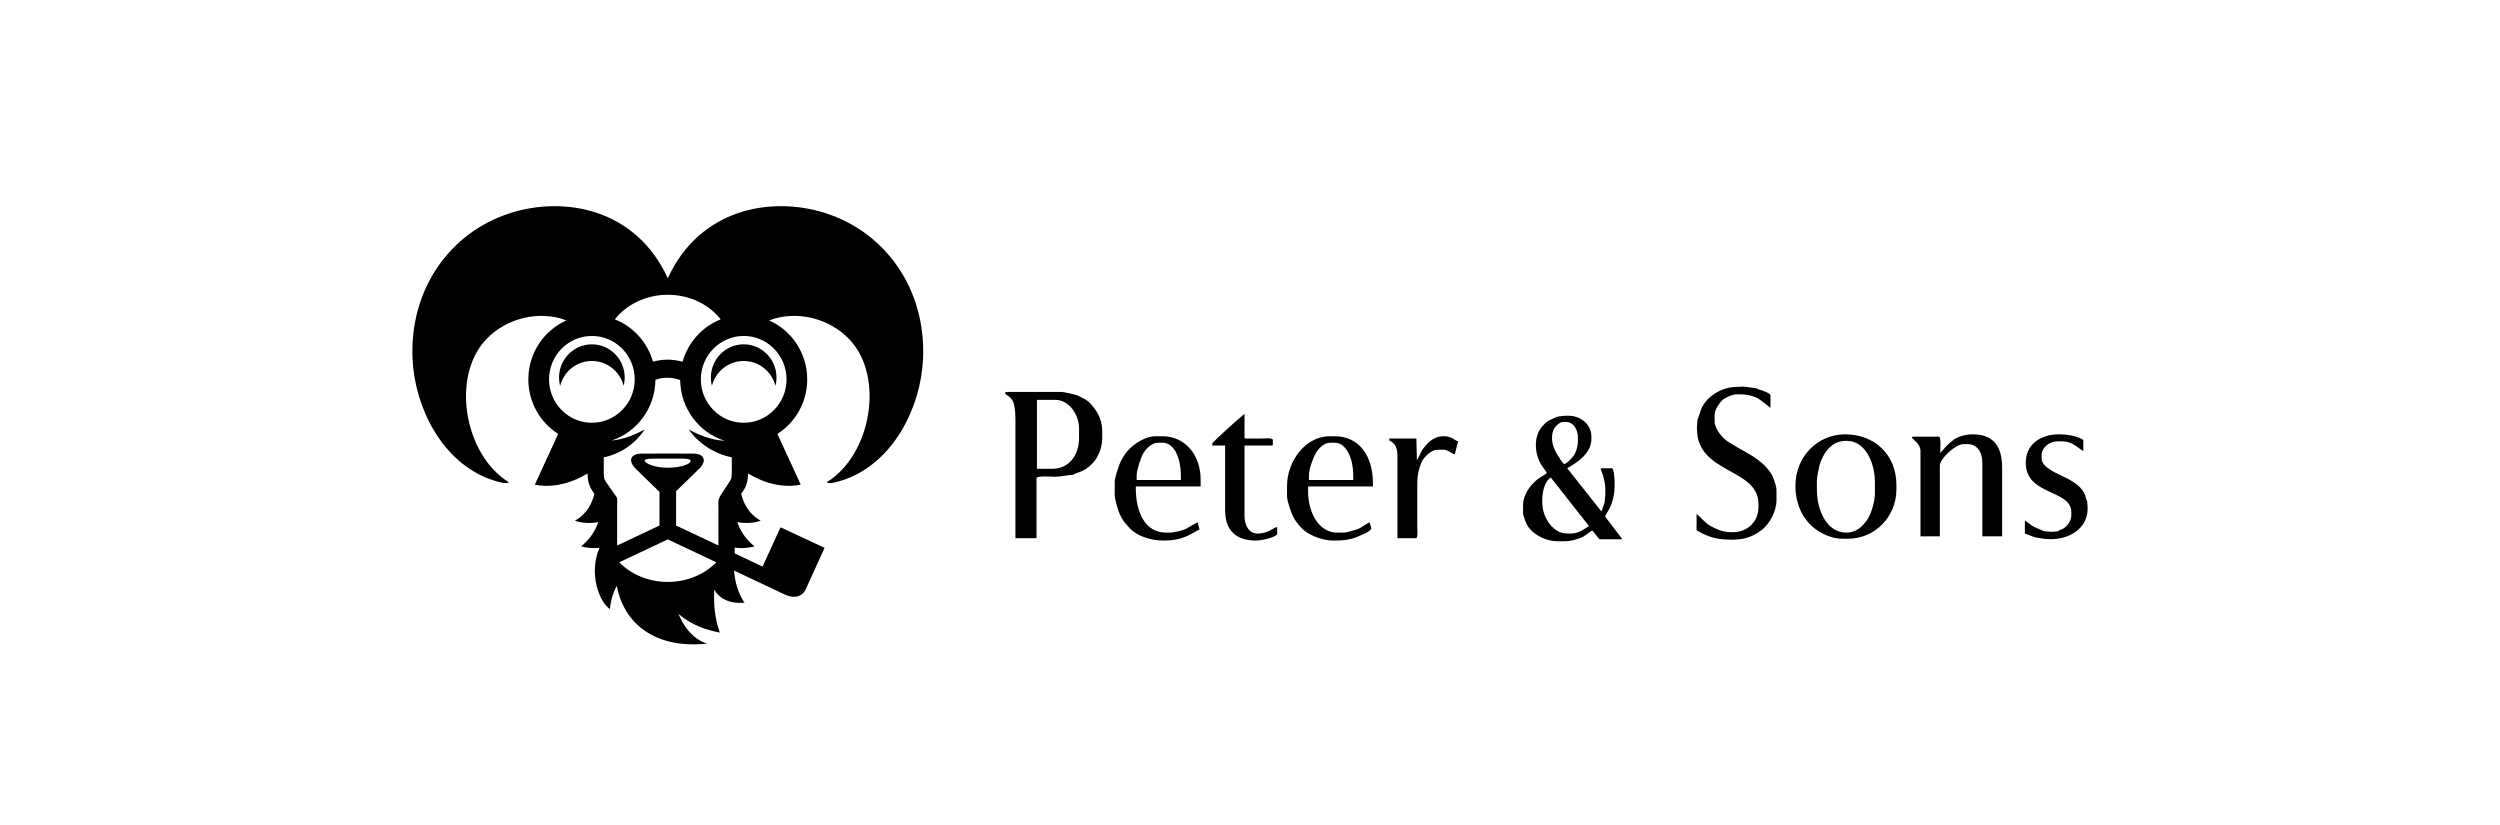
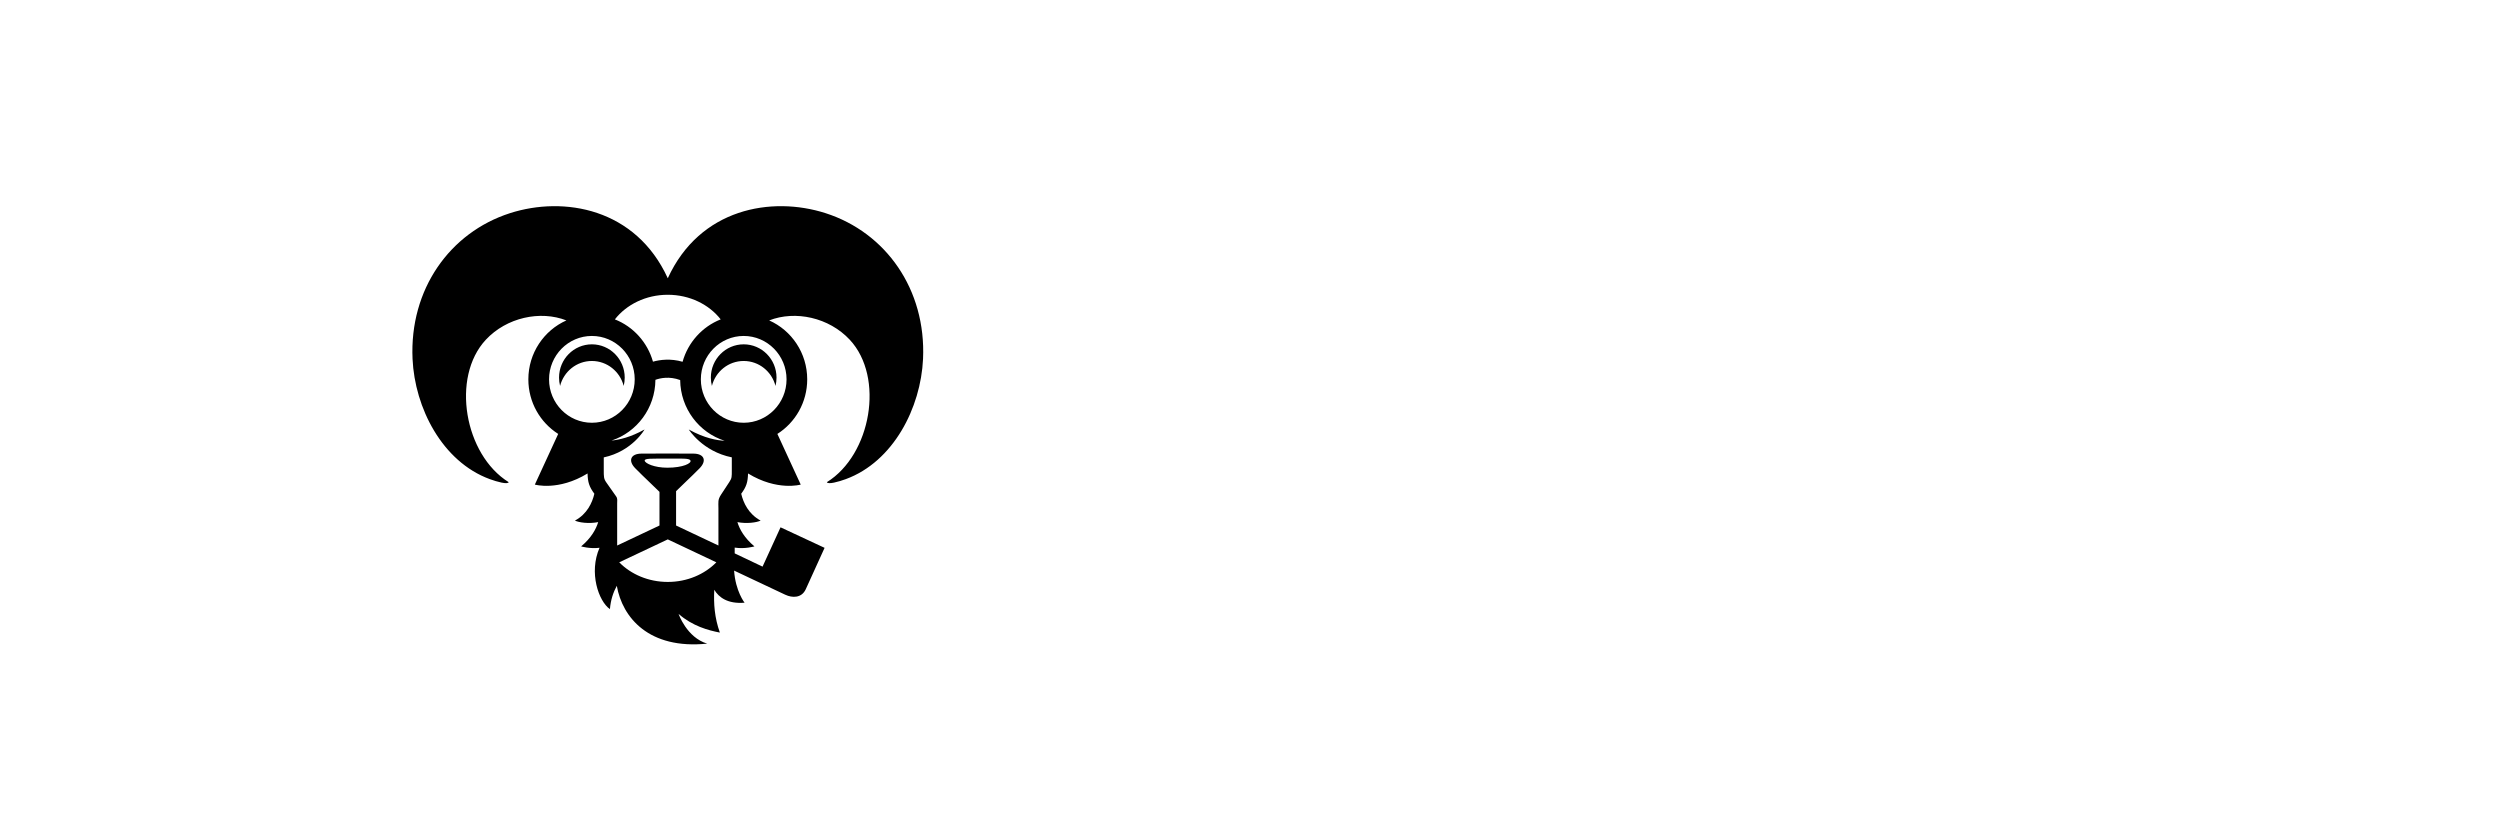
<svg xmlns="http://www.w3.org/2000/svg" width="97" height="32" viewBox="0 0 97 32" fill="none">
-   <path fill-rule="evenodd" clip-rule="evenodd" d="M70.495 19.004V18.625C70.495 18.538 70.574 18.151 70.594 18.063C70.632 17.916 70.728 17.713 70.798 17.598C70.95 17.351 71.224 17.105 71.597 17.105H71.664C72.355 17.105 72.746 17.933 72.746 18.696V19.147C72.746 19.492 72.583 19.977 72.444 20.175C72.269 20.422 72.023 20.666 71.631 20.666C70.895 20.666 70.495 19.82 70.495 19.004V19.004ZM49.336 17.288C49.376 17.288 49.386 17.273 49.386 17.232V17.07C49.386 16.974 49.018 17.016 48.921 17.016C48.753 17.016 48.587 17.015 48.419 17.016C48.274 17.017 48.285 17.027 48.287 16.87C48.288 16.781 48.287 16.691 48.287 16.601C48.287 16.419 48.287 16.238 48.287 16.058C48.158 16.152 47.036 17.151 47.036 17.213V17.288H47.535V19.798C47.535 20.608 47.987 20.974 48.736 20.974H48.753C48.951 20.974 49.554 20.84 49.554 20.702V20.448C49.419 20.461 49.207 20.702 48.802 20.702C48.458 20.702 48.287 20.393 48.287 20.016V17.288H49.336L49.336 17.288ZM66.528 16.094C66.528 15.89 66.709 15.646 66.814 15.538C66.905 15.443 67.211 15.3 67.377 15.3H67.528C67.798 15.3 68.031 15.363 68.212 15.461C68.318 15.521 68.69 15.822 68.695 15.822V15.354C68.695 15.215 68.245 15.136 68.145 15.065L67.661 15L67.394 15.011C66.97 15.011 66.635 15.179 66.383 15.38C66.246 15.488 66.148 15.608 66.058 15.766C65.965 15.923 65.92 16.181 65.861 16.276L65.839 16.6L65.844 16.655C65.844 18.381 68.228 18.161 68.228 19.545V19.672C68.228 20.253 67.787 20.649 67.245 20.649H67.145C66.854 20.649 66.571 20.519 66.376 20.413C66.133 20.28 66.011 20.077 65.827 19.944V20.576C66.211 20.796 66.54 20.938 67.129 20.938H67.245C67.756 20.938 68.12 20.764 68.408 20.518C68.652 20.309 68.928 19.859 68.928 19.401V18.986C68.928 18.897 68.813 18.546 68.779 18.479C68.693 18.325 68.633 18.24 68.516 18.114C68.346 17.926 68.037 17.706 67.805 17.581C67.546 17.442 67.27 17.277 67.027 17.123C66.852 17.011 66.528 16.649 66.528 16.365V16.094L66.528 16.094ZM59.841 19.382C59.841 19.029 59.965 18.645 60.172 18.529L61.654 20.412C61.458 20.526 61.269 20.7 60.959 20.7H60.793C60.267 20.7 59.841 20.088 59.841 19.501V19.382V19.382ZM60.683 18.003C60.653 18.003 60.446 17.684 60.418 17.632C60.346 17.51 60.264 17.34 60.234 17.172C60.199 16.965 60.22 16.778 60.301 16.631C60.361 16.526 60.515 16.372 60.655 16.372H60.767C61.043 16.372 61.223 16.665 61.223 16.971V17.105C61.223 17.326 61.15 17.552 61.061 17.678C61.003 17.759 60.786 18.003 60.683 18.003ZM60.808 18.168C61.167 17.961 61.746 17.605 61.746 17.03V16.94C61.746 16.449 61.311 16.131 60.863 16.131H60.711L60.435 16.164C60.404 16.183 60.167 16.278 60.103 16.312C59.99 16.372 59.93 16.447 59.843 16.541C59.695 16.7 59.591 16.956 59.591 17.271V17.284C59.591 17.52 59.656 17.744 59.729 17.899C59.819 18.091 59.922 18.189 60.02 18.347C59.988 18.395 59.764 18.515 59.696 18.566C59.582 18.652 59.517 18.722 59.421 18.823C59.284 18.971 59.095 19.295 59.095 19.576V19.892C59.095 20.023 59.203 20.268 59.25 20.366C59.304 20.475 59.446 20.624 59.541 20.693C59.763 20.853 60.071 21 60.435 21H60.696C60.954 21 61.118 20.946 61.313 20.873C61.541 20.79 61.613 20.674 61.775 20.58C61.839 20.625 62.026 20.924 62.078 20.924H62.948L62.275 20.037C62.355 19.87 62.463 19.752 62.531 19.541C62.588 19.357 62.645 19.139 62.645 18.902V18.634L62.615 18.319C62.582 18.26 62.589 18.168 62.533 18.168H62.107C62.111 18.243 62.2 18.424 62.224 18.549C62.255 18.704 62.287 18.804 62.287 18.993V19.201L62.257 19.501L62.139 19.848L60.808 18.168V18.168ZM79.215 17.667C79.215 17.353 79.531 17.123 79.832 17.123H80C80.414 17.123 80.585 17.36 80.833 17.502V17.07C80.634 16.924 80.225 16.852 79.883 16.852C79.197 16.852 78.599 17.218 78.599 17.956C78.599 19.233 80.367 18.987 80.367 19.87V19.98C80.367 20.158 80.283 20.297 80.196 20.39C80.027 20.571 79.994 20.507 79.849 20.612L79.651 20.633L79.532 20.63L79.3 20.609C79.252 20.578 78.987 20.481 78.898 20.431C78.826 20.392 78.595 20.203 78.565 20.195V20.702C78.696 20.739 78.869 20.834 79.019 20.86C79.186 20.889 79.384 20.92 79.566 20.92C80.304 20.92 81 20.507 81 19.727V19.708L80.983 19.455C80.938 19.383 80.92 19.233 80.867 19.129C80.824 19.052 80.743 18.941 80.678 18.881C80.528 18.742 80.36 18.645 80.172 18.546C79.904 18.403 79.215 18.161 79.215 17.792V17.667L79.215 17.667ZM40.234 15.515H40.95C41.471 15.515 41.868 16.078 41.868 16.637V16.981C41.868 17.669 41.471 18.189 40.833 18.189H40.234V15.515V15.515ZM41.201 15.207H39.05C39.011 15.207 39 15.222 39 15.263C39 15.329 39.254 15.366 39.339 15.671C39.39 15.856 39.399 16.131 39.399 16.365V20.883H40.217V18.551C40.217 18.453 40.814 18.497 40.934 18.497C41.194 18.497 41.433 18.425 41.633 18.425C41.716 18.364 41.946 18.309 42.072 18.232C42.213 18.149 42.304 18.067 42.414 17.95C42.589 17.764 42.767 17.39 42.767 17.016V16.726C42.767 16.226 42.525 15.891 42.289 15.637C42.16 15.498 41.983 15.433 41.81 15.344C41.755 15.315 41.267 15.207 41.201 15.207V15.207ZM44.102 18.443C44.102 18.245 44.265 17.756 44.341 17.618C44.445 17.433 44.674 17.177 44.934 17.177H45.102C45.607 17.177 45.818 17.866 45.818 18.443V18.625H44.102V18.443L44.102 18.443ZM43.251 18.696V19.201C43.251 19.381 43.383 19.816 43.445 19.948C43.561 20.2 43.66 20.305 43.83 20.49C44.097 20.783 44.611 20.974 45.152 20.974C45.82 20.974 46.104 20.788 46.54 20.538L46.468 20.269C46.435 20.271 46.078 20.485 46.005 20.525C45.923 20.57 45.535 20.666 45.419 20.666H45.251C44.414 20.666 44.069 19.857 44.069 18.932V18.876H46.585V18.607C46.585 17.659 45.987 16.926 45.102 16.926H44.852C44.414 16.926 43.975 17.239 43.755 17.491C43.649 17.61 43.494 17.852 43.437 18.012C43.389 18.144 43.251 18.532 43.251 18.696V18.696ZM54.974 17.846L54.957 17.07V17.016H53.904V17.088C54.124 17.202 54.221 17.352 54.221 17.703V20.883H54.94C55.026 20.883 54.99 20.499 54.99 20.395C54.99 20.214 54.99 20.033 54.99 19.852C54.99 19.49 54.99 19.129 54.99 18.768C54.99 18.414 55.063 18.125 55.18 17.89C55.269 17.713 55.545 17.449 55.773 17.449H56.023C56.17 17.449 56.344 17.606 56.445 17.632L56.574 17.123C56.398 17.072 56.349 16.926 56.007 16.926C55.713 16.926 55.511 17.075 55.359 17.237C55.293 17.309 55.198 17.426 55.15 17.516C55.106 17.595 55.024 17.807 54.974 17.846L54.974 17.846ZM50.788 18.425C50.788 18.186 50.952 17.768 51.036 17.612C51.14 17.423 51.352 17.177 51.621 17.177H51.789C52.265 17.177 52.505 17.86 52.505 18.407V18.625H50.788V18.425V18.425ZM49.937 18.858V19.257C49.937 19.426 50.076 19.814 50.132 19.951C50.214 20.164 50.352 20.328 50.491 20.481C50.727 20.738 51.263 20.974 51.738 20.974H51.822C52.113 20.974 52.395 20.936 52.607 20.85C52.724 20.8 53.205 20.622 53.205 20.502C53.205 20.473 53.149 20.295 53.139 20.269C53.057 20.289 52.829 20.472 52.691 20.525C52.586 20.563 52.254 20.666 52.122 20.666H51.888C51.157 20.666 50.754 19.876 50.754 19.058V18.876H53.271V18.768C53.271 17.706 52.751 16.926 51.789 16.926H51.588C50.677 16.926 49.937 17.863 49.937 18.858L49.937 18.858ZM75.281 17.576C75.281 17.459 75.321 16.944 75.231 16.944H74.231C74.203 16.944 74.181 16.954 74.181 16.981C74.181 17.021 74.515 17.21 74.515 17.502V20.81H75.265V18.064C75.265 17.798 75.874 17.232 76.181 17.232H76.347C76.706 17.232 76.915 17.544 76.915 17.938V20.81H77.683V18.153C77.683 17.291 77.327 16.852 76.532 16.852C76.257 16.852 75.939 16.948 75.785 17.075C75.683 17.159 75.612 17.21 75.518 17.309C75.468 17.364 75.319 17.546 75.281 17.576V17.576ZM69.662 18.858C69.662 19.486 69.893 19.984 70.184 20.299C70.457 20.597 70.955 20.902 71.496 20.902H71.714C72.73 20.902 73.581 20.064 73.581 18.986V18.822C73.581 17.626 72.715 16.852 71.597 16.852C70.521 16.852 69.662 17.711 69.662 18.858L69.662 18.858Z" fill="black" />
  <path fill-rule="evenodd" clip-rule="evenodd" d="M28.855 13.36C29.559 13.36 30.129 13.938 30.129 14.651C30.129 14.762 30.115 14.87 30.089 14.974C29.947 14.417 29.449 14.006 28.855 14.006C28.262 14.006 27.763 14.417 27.622 14.974C27.596 14.87 27.581 14.762 27.581 14.651C27.581 13.938 28.152 13.36 28.855 13.36H28.855ZM27.714 22.883C27.89 23.177 28.23 23.438 28.889 23.385C28.889 23.385 28.537 22.938 28.483 22.139L30.461 23.072L30.473 23.077C30.739 23.202 31.104 23.212 31.264 22.861L31.994 21.256L30.285 20.46L29.587 21.985L28.506 21.471V21.247C28.904 21.31 29.272 21.2 29.272 21.2C28.883 20.874 28.696 20.538 28.611 20.258C28.974 20.329 29.359 20.274 29.513 20.199C29.041 19.945 28.842 19.509 28.759 19.157C28.962 18.883 29.014 18.71 29.024 18.37C30.16 19.065 31.068 18.802 31.068 18.802L30.162 16.836C30.857 16.395 31.32 15.612 31.32 14.719C31.32 13.697 30.713 12.818 29.844 12.432C30.86 12.035 32.165 12.318 32.971 13.182C34.329 14.639 33.799 17.645 32.083 18.708C32.124 18.808 32.533 18.694 32.817 18.59C34.664 17.911 35.727 15.823 35.814 13.927C35.937 11.225 34.367 9.022 32.036 8.272C29.938 7.597 27.151 8.082 25.91 10.797C24.669 8.082 21.882 7.597 19.784 8.272C17.454 9.022 15.884 11.225 16.007 13.927C16.093 15.823 17.156 17.911 19.003 18.59C19.287 18.694 19.697 18.808 19.737 18.708C18.022 17.645 17.492 14.639 18.85 13.182C19.655 12.318 20.961 12.035 21.976 12.432C21.108 12.818 20.5 13.697 20.5 14.719C20.5 15.612 20.963 16.395 21.658 16.836L20.752 18.802C20.752 18.802 21.66 19.065 22.797 18.37C22.806 18.71 22.859 18.883 23.061 19.157C22.979 19.509 22.78 19.945 22.307 20.199C22.462 20.274 22.846 20.329 23.21 20.258C23.124 20.539 22.938 20.874 22.548 21.2C22.548 21.2 22.884 21.301 23.262 21.254C22.839 22.22 23.227 23.33 23.665 23.635C23.694 23.282 23.793 22.983 23.932 22.729C24.147 23.961 25.178 25.205 27.439 24.973C26.644 24.736 26.329 23.82 26.329 23.82C26.871 24.292 27.479 24.458 27.931 24.544C27.725 23.97 27.685 23.422 27.714 22.883L27.714 22.883ZM28.855 13.035C29.773 13.035 30.518 13.79 30.518 14.719C30.518 15.649 29.773 16.403 28.855 16.403C27.938 16.403 27.193 15.649 27.193 14.719C27.193 13.79 27.938 13.035 28.855 13.035ZM25.893 18.147C25.39 18.147 25.026 17.978 25.014 17.873C25.004 17.78 25.291 17.796 25.885 17.795C26.447 17.794 26.738 17.776 26.787 17.861C26.851 17.972 26.502 18.147 25.893 18.147H25.893ZM22.965 13.035C23.883 13.035 24.627 13.79 24.627 14.719C24.627 15.649 23.883 16.403 22.965 16.403C22.047 16.403 21.303 15.649 21.303 14.719C21.303 13.79 22.047 13.035 22.965 13.035ZM25.335 14.033C25.609 13.957 26.02 13.902 26.484 14.037C26.696 13.282 27.249 12.673 27.963 12.392C27.515 11.817 26.762 11.437 25.911 11.437H25.91H25.91H25.909C25.059 11.437 24.305 11.817 23.857 12.392C24.57 12.672 25.123 13.28 25.335 14.033L25.335 14.033ZM26.391 14.746C25.966 14.589 25.607 14.673 25.43 14.737C25.422 15.838 24.71 16.77 23.727 17.094C24.019 17.066 24.466 16.967 25.008 16.664C25.008 16.664 24.536 17.508 23.426 17.747V18.233C23.426 18.498 23.424 18.575 23.526 18.72L23.909 19.265C23.967 19.347 23.946 19.433 23.946 19.533V21.166L25.588 20.39V19.084C25.235 18.733 25.047 18.573 24.65 18.171C24.36 17.877 24.464 17.6 24.895 17.6C25.279 17.6 25.595 17.598 25.896 17.597V17.601L25.897 17.597C26.198 17.598 26.514 17.6 26.898 17.6C27.329 17.6 27.433 17.877 27.143 18.171C26.756 18.562 26.568 18.724 26.232 19.057V20.39L27.875 21.166V19.715C27.875 19.477 27.844 19.394 27.978 19.19L28.298 18.702C28.4 18.547 28.394 18.504 28.394 18.233V17.745C27.254 17.515 26.724 16.664 26.724 16.664C27.342 17.009 27.835 17.089 28.116 17.102C27.125 16.786 26.403 15.853 26.391 14.746L26.391 14.746ZM27.794 21.818L25.91 20.928L24.026 21.818C24.483 22.283 25.158 22.579 25.909 22.579H25.91H25.91H25.911C26.663 22.579 27.338 22.283 27.794 21.818L27.794 21.818ZM22.965 13.36C23.668 13.36 24.239 13.938 24.239 14.651C24.239 14.762 24.225 14.87 24.199 14.974C24.057 14.417 23.558 14.006 22.965 14.006C22.372 14.006 21.873 14.417 21.731 14.974C21.705 14.87 21.691 14.762 21.691 14.651C21.691 13.938 22.262 13.36 22.965 13.36H22.965Z" fill="black" />
</svg>